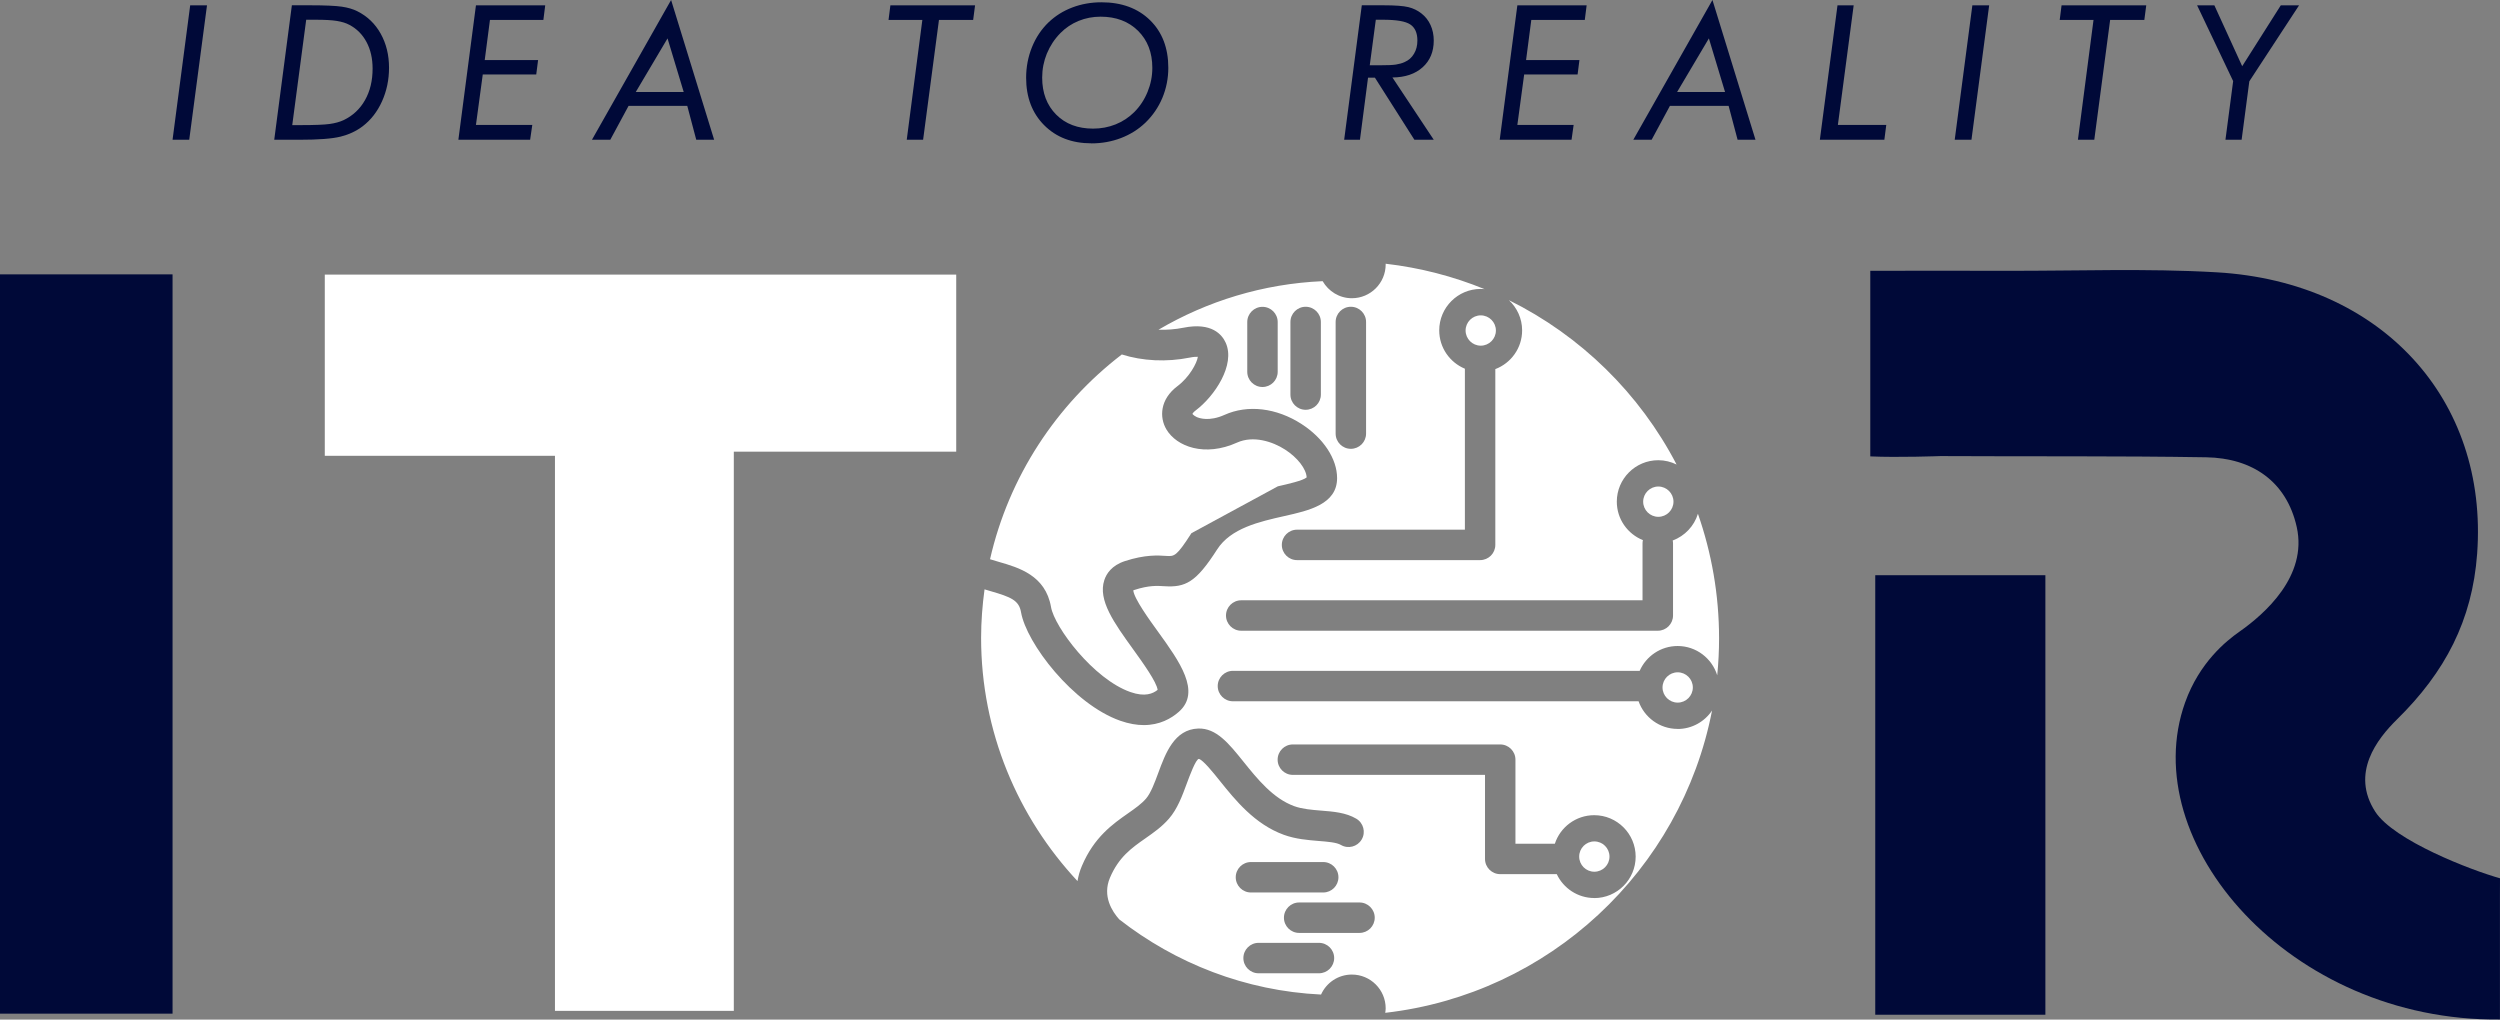
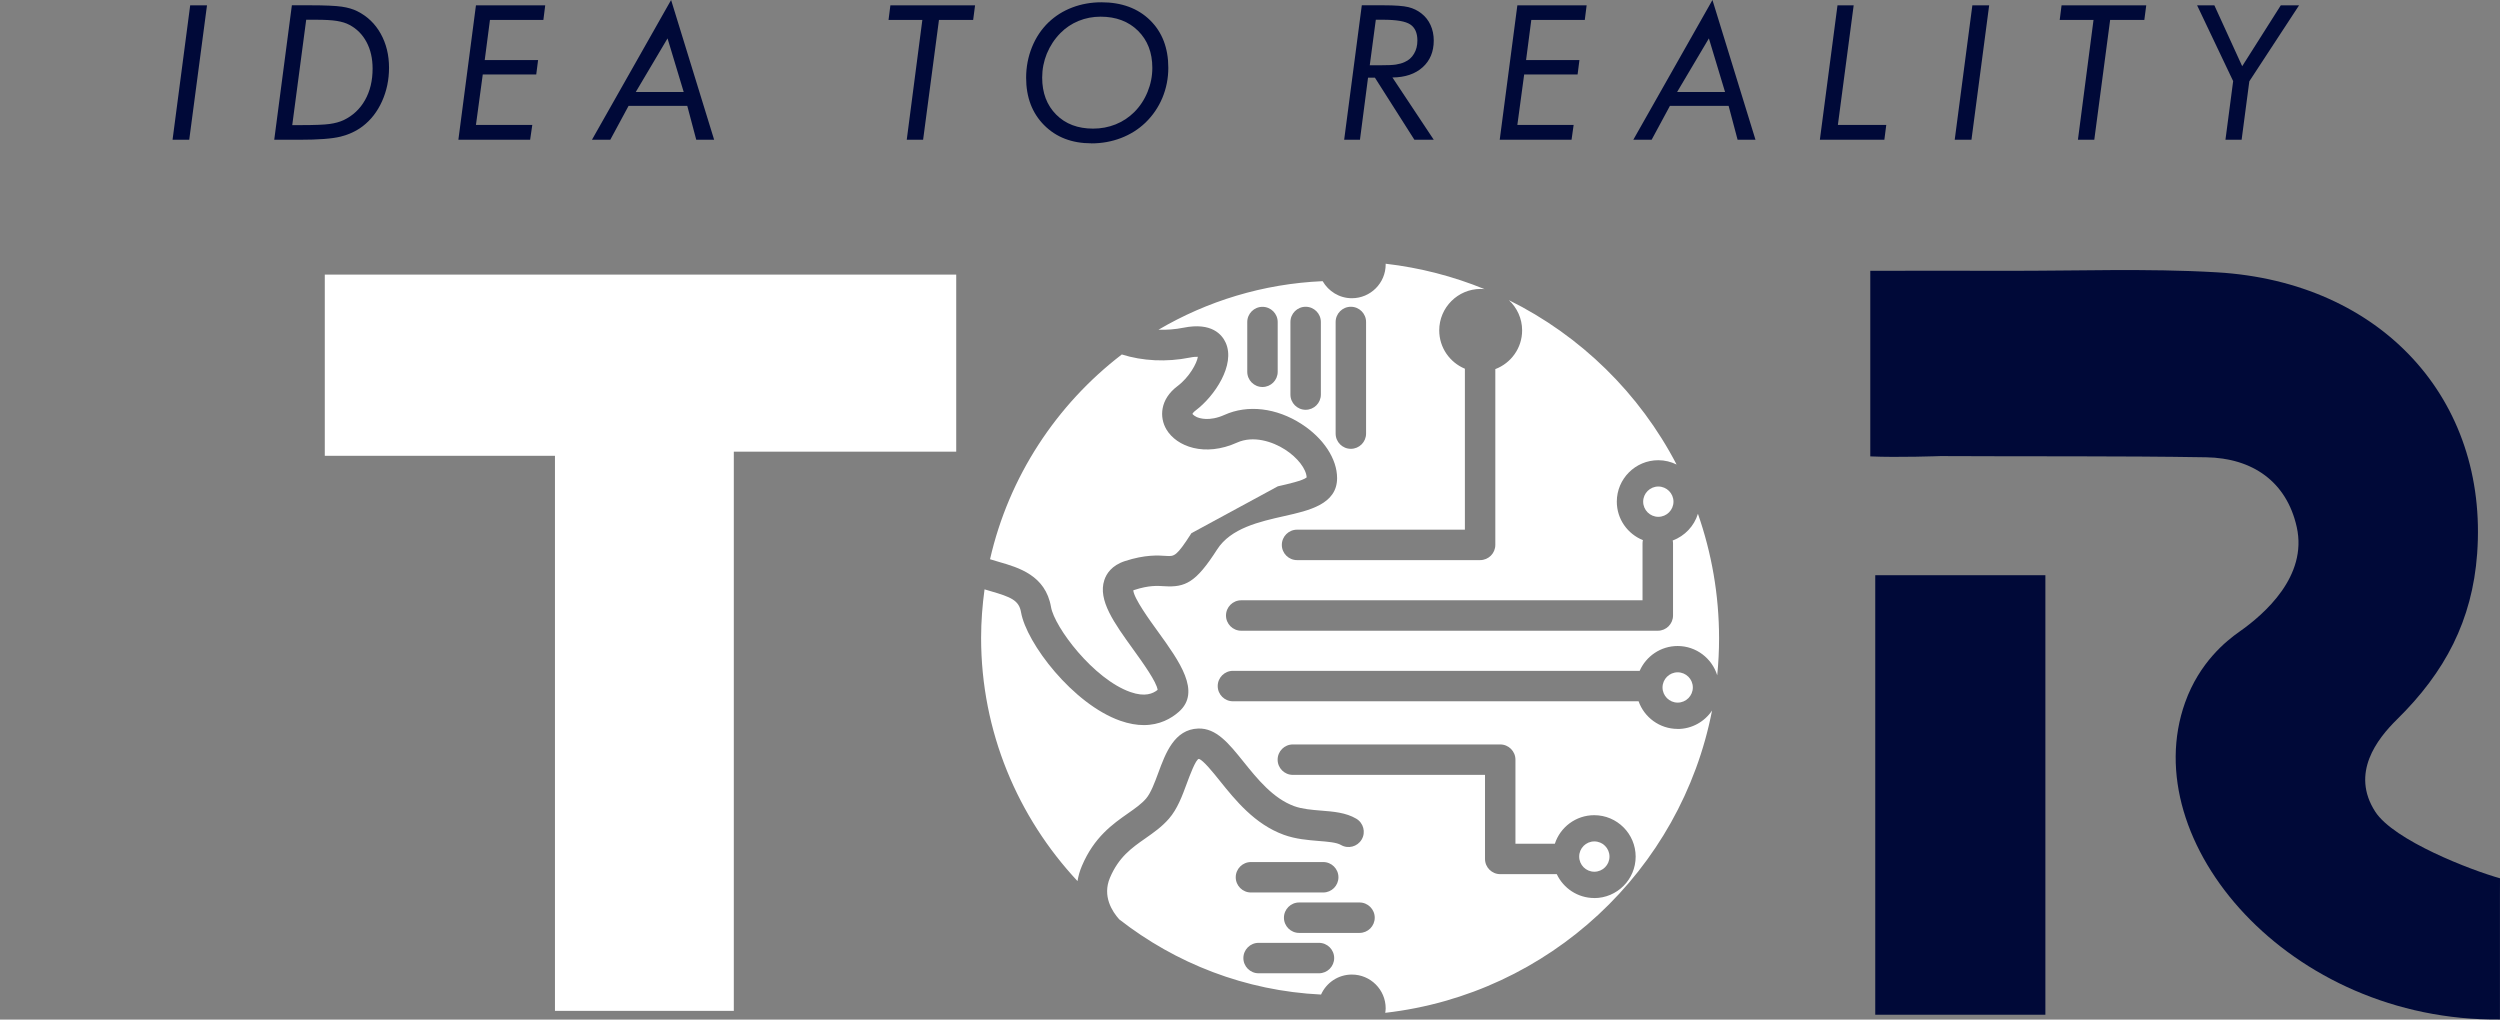
<svg xmlns="http://www.w3.org/2000/svg" id="Layer_2" data-name="Layer 2" viewBox="0 0 392.64 160.13">
  <rect x="0" y="0" width="392.64" height="160.13" fill="#808080" stroke="none" />
  <defs>
    <style>
      .cls-1 {
        fill: none;
      }

      .cls-1, .cls-2, .cls-3 {
        stroke-width: 0px;
      }

      .cls-2 {
        fill: #fff;
      }

      .cls-3 {
        fill: #000938;
      }
    </style>
  </defs>
  <g id="Layer_1-2" data-name="Layer 1">
    <g>
      <g>
        <g>
          <path class="cls-3" d="m392.64,137.94c-4.49-1.25-16.68-5.93-19.6-10.47-3.89-6.04.29-11.4,3.43-14.49,7.55-7.42,11.81-15.54,12.58-26,1.78-24.26-15.04-42.7-40.88-44.21-11.09-.65-22.25-.2-33.38-.24-6.94-.02-13.89,0-21.05,0v29.15c4.34.2,11.02-.05,11.02-.05,13.91.08,27.83-.04,41.73.19,7.27.12,12.64,3.81,14.23,10.97,1.71,7.7-5.03,13.63-9.05,16.45-1.99,1.4-6.24,4.78-8.49,11.1-7.81,21.88,16.31,50.11,49.45,49.78v-19.38" />
          <path class="cls-2" d="m51.01,71.59h36.15v87.17h28.09v-87.82h34.93v-27.81H51.01v28.46Z" />
-           <path class="cls-3" d="m0,159.2h27.1V43.09H0v116.1Z" />
+           <path class="cls-3" d="m0,159.2h27.1H0v116.1Z" />
          <path class="cls-3" d="m294.52,159.37h26.72v-69.03h-26.72v69.03Z" />
        </g>
        <g>
          <path class="cls-1" d="m171.67,20.21c1.24,0,2.41-.22,3.52-.66,1.1-.44,2.08-1.09,2.94-1.93.89-.89,1.59-1.95,2.09-3.17.5-1.22.75-2.49.75-3.79,0-2.39-.75-4.33-2.24-5.81-1.49-1.48-3.46-2.22-5.89-2.22-1.21,0-2.36.22-3.44.66-1.08.44-2.03,1.08-2.85,1.9-.93.94-1.65,2.02-2.14,3.23-.49,1.21-.74,2.48-.74,3.79,0,2.41.73,4.34,2.2,5.81,1.46,1.47,3.4,2.2,5.8,2.2Z" />
          <polygon class="cls-1" points="104.83 6.03 99.84 14.45 107.37 14.45 104.83 6.03" />
          <polygon class="cls-1" points="268.39 6.03 263.4 14.45 270.93 14.45 268.39 6.03" />
          <path class="cls-1" d="m51.79,19.47c.85-.12,1.58-.32,2.2-.61,1.44-.69,2.56-1.74,3.35-3.14.79-1.4,1.19-3.04,1.19-4.93,0-1.59-.32-2.98-.95-4.18-.63-1.2-1.53-2.1-2.68-2.7-.53-.29-1.19-.5-1.97-.62-.78-.12-1.9-.19-3.35-.19h-1.47l-2.19,16.54h1.37c2.15,0,3.66-.06,4.51-.18Z" />
          <path class="cls-1" d="m219.22,10.14c.52-.08.98-.21,1.37-.39.63-.28,1.13-.72,1.48-1.31.35-.6.53-1.29.53-2.08,0-1.19-.37-2.03-1.12-2.52-.75-.49-2.17-.74-4.28-.74h-1.13l-.95,7.15h1.72c1.07,0,1.86-.04,2.38-.11Z" />
          <polygon class="cls-3" points="32.51 .84 29.87 .84 27.1 21.95 29.72 21.95 32.51 .84" />
          <path class="cls-3" d="m53.49,21.46c1.31-.33,2.47-.87,3.47-1.63,1.3-.99,2.31-2.3,3.04-3.92.73-1.62,1.1-3.38,1.1-5.27,0-2.01-.44-3.79-1.31-5.35-.87-1.56-2.09-2.73-3.66-3.52-.67-.34-1.49-.58-2.44-.72-.95-.14-2.62-.22-5.01-.22h-2.84l-2.77,21.12h3.98c2.97,0,5.11-.16,6.43-.49Zm-5.39-18.36h1.47c1.45,0,2.57.06,3.35.19.78.13,1.44.33,1.97.62,1.15.61,2.05,1.51,2.68,2.7.64,1.2.95,2.59.95,4.18,0,1.88-.4,3.53-1.19,4.93-.79,1.4-1.91,2.45-3.35,3.14-.62.29-1.35.49-2.2.61-.85.12-2.35.18-4.51.18h-1.37l2.19-16.54Z" />
          <polygon class="cls-3" points="83.6 19.62 74.75 19.62 75.82 11.7 84.22 11.7 84.51 9.43 76.13 9.43 76.95 3.13 85.34 3.13 85.63 .84 74.75 .84 71.99 21.95 83.26 21.95 83.6 19.62" />
          <path class="cls-3" d="m98.72,16.63h9.22l1.41,5.32h2.81L105.4,0l-12.43,21.95h2.88l2.87-5.32Zm6.12-10.6l2.54,8.42h-7.53l4.99-8.42Z" />
          <polygon class="cls-3" points="142.41 21.95 144.98 21.95 147.47 3.13 152.84 3.13 153.14 .84 139.84 .84 139.55 3.13 144.86 3.13 142.41 21.95" />
          <path class="cls-3" d="m171.4,22.52c1.64,0,3.2-.28,4.66-.84,1.46-.56,2.73-1.36,3.82-2.4,1.15-1.11,2.04-2.4,2.67-3.89.62-1.49.94-3.07.94-4.74,0-3.11-.96-5.61-2.87-7.48-1.91-1.87-4.46-2.81-7.64-2.81-1.61,0-3.14.27-4.56.81-1.43.54-2.67,1.32-3.74,2.34-1.13,1.09-1.99,2.38-2.6,3.89-.61,1.51-.92,3.11-.92,4.82,0,3.06.94,5.54,2.83,7.44,1.89,1.9,4.36,2.85,7.42,2.85Zm-6.98-14.11c.5-1.21,1.21-2.29,2.14-3.23.82-.83,1.77-1.46,2.85-1.9,1.08-.44,2.23-.66,3.44-.66,2.43,0,4.39.74,5.89,2.22,1.49,1.48,2.24,3.42,2.24,5.81,0,1.31-.25,2.57-.75,3.79-.5,1.22-1.2,2.28-2.09,3.17-.86.85-1.84,1.49-2.94,1.93-1.1.44-2.28.66-3.52.66-2.4,0-4.34-.73-5.8-2.2-1.46-1.47-2.2-3.4-2.2-5.81,0-1.32.25-2.58.74-3.79Z" />
          <path class="cls-3" d="m214.87,12.2h1.07l6.2,9.75h3.04l-6.49-9.78c1.99-.02,3.57-.55,4.74-1.6,1.17-1.05,1.75-2.45,1.75-4.21,0-.88-.17-1.69-.5-2.42-.33-.73-.81-1.34-1.45-1.84-.59-.46-1.26-.79-2.03-.98-.77-.19-2.07-.29-3.92-.29h-3.4l-2.77,21.12h2.48l1.27-9.75Zm1.21-9.1h1.13c2.11,0,3.53.24,4.28.74.74.49,1.12,1.33,1.12,2.52,0,.79-.17,1.48-.53,2.08-.35.6-.84,1.03-1.48,1.31-.39.18-.85.31-1.37.39-.52.08-1.31.11-2.38.11h-1.72l.95-7.15Z" />
          <polygon class="cls-3" points="247.15 19.62 238.31 19.62 239.38 11.7 247.77 11.7 248.06 9.43 239.68 9.43 240.5 3.13 248.9 3.13 249.19 .84 238.31 .84 235.54 21.95 246.82 21.95 247.15 19.62" />
          <path class="cls-3" d="m262.27,16.63h9.22l1.41,5.32h2.81l-6.76-21.95-12.43,21.95h2.88l2.87-5.32Zm6.12-10.6l2.54,8.42h-7.53l4.99-8.42Z" />
          <polygon class="cls-3" points="296.25 19.62 288.65 19.62 291.13 .84 288.59 .84 285.82 21.95 295.95 21.95 296.25 19.62" />
          <polygon class="cls-3" points="312.41 .84 309.77 .84 307 21.95 309.63 21.95 312.41 .84" />
          <polygon class="cls-3" points="326.35 21.95 328.92 21.95 331.41 3.13 336.78 3.13 337.08 .84 323.78 .84 323.49 3.13 328.8 3.13 326.35 21.95" />
          <polygon class="cls-3" points="349.52 21.95 352.06 21.95 353.27 12.77 361.08 .84 358.21 .84 352.15 10.4 347.78 .84 345.07 .84 350.73 12.74 349.52 21.95" />
        </g>
      </g>
      <g>
        <path class="cls-2" d="m200.69,76.38c1.58-.36,3.94-.89,4.53-1.4-.07-1.34-1.44-3.12-3.39-4.37-1.98-1.28-5-2.24-7.54-1.1-5.07,2.29-9.5.64-11.1-2.07-1.12-1.89-1.02-4.72,1.73-6.79,1.87-1.4,3.07-3.62,3.21-4.61-.24-.02-.66,0-1.31.13-3.6.72-7.4.53-10.63-.5-10.26,7.86-17.74,19.18-20.7,32.16.45.14.92.28,1.4.42,3.09.89,7.32,2.11,8.18,7.09.54,3.14,6.65,11.31,12.47,13.35,2.31.81,3.54.24,4.27-.34-.13-1.23-2.42-4.4-3.81-6.33-3-4.16-5.6-7.75-4.56-10.91.32-.99,1.15-2.31,3.24-2.99,3.18-1.03,5.18-.9,6.5-.81,1.25.08,1.59.1,3.94-3.57" />
        <path class="cls-2" d="m263.48,114.48c-2.83,0-5.24-1.82-6.13-4.34h-63.71c-1.32,0-2.39-1.07-2.39-2.39s1.07-2.39,2.39-2.39h63.88c1.01-2.29,3.3-3.9,5.96-3.9,2.92,0,5.4,1.94,6.22,4.6.19-1.91.29-3.85.29-5.81,0-6.86-1.18-13.43-3.32-19.56-.59,1.94-2.07,3.49-3.96,4.2.03.15.05.3.05.45v11.33c0,1.32-1.07,2.39-2.39,2.39h-65.43c-1.32,0-2.39-1.07-2.39-2.39s1.07-2.39,2.39-2.39h63.03v-8.94c0-.17.02-.34.06-.51-2.4-.96-4.1-3.3-4.1-6.04,0-3.59,2.92-6.51,6.51-6.51,1.04,0,2.01.25,2.88.68-5.8-11.16-15.05-20.23-26.34-25.82,1.28,1.19,2.08,2.88,2.08,4.75,0,2.78-1.75,5.15-4.21,6.08v27.61c0,1.32-1.07,2.39-2.39,2.39h-28.75c-1.32,0-2.39-1.07-2.39-2.39s1.07-2.39,2.39-2.39h26.36v-25.28c-2.36-.98-4.03-3.3-4.03-6.02,0-3.59,2.92-6.51,6.51-6.51.2,0,.41.01.61.03-4.89-2-10.1-3.36-15.54-3.99,0,.04.01.07.01.11,0,2.93-2.38,5.31-5.31,5.31-1.97,0-3.67-1.09-4.59-2.68-9.37.41-18.15,3.14-25.79,7.63,1.31.04,2.65-.06,3.94-.32,4.45-.89,6.06,1.1,6.63,2.37,1.55,3.46-1.75,8.39-4.73,10.63-.37.28-.49.49-.5.55.02,0,.18.25.67.48.42.19,1.98.73,4.37-.34,3.64-1.64,8.16-1.11,12.1,1.44,3.44,2.22,5.58,5.47,5.58,8.49,0,4.1-4.39,5.09-8.27,5.96-3.95.89-8.43,1.9-10.58,5.26-3.31,5.17-4.97,5.97-8.28,5.76-1.13-.07-2.41-.16-4.72.59-.07.02-.12.04-.16.06.11,1.28,2.55,4.65,3.89,6.5,3.35,4.64,6.82,9.44,3.27,12.57-1.2,1.06-3.01,2.09-5.51,2.09-1.09,0-2.32-.2-3.69-.68-7.43-2.61-14.75-12.19-15.59-17.05-.32-1.86-1.57-2.38-4.79-3.31-.31-.09-.63-.18-.94-.28-.34,2.5-.54,5.04-.54,7.63,0,14.71,5.76,28.15,15.14,38.19.13-.77.34-1.57.69-2.38,1.91-4.52,4.86-6.59,7.23-8.25,1.13-.79,2.11-1.48,2.84-2.32.76-.88,1.36-2.51,1.94-4.08,1.12-3.03,2.5-6.8,6.26-6.93,2.84-.09,4.81,2.35,7.1,5.2,2.18,2.71,4.65,5.78,7.97,6.99,1.26.46,2.77.58,4.23.7,1.92.15,3.9.31,5.52,1.27,1.14.67,1.52,2.14.85,3.27-.67,1.14-2.14,1.52-3.27.85-.68-.4-2.1-.51-3.48-.62-1.69-.14-3.61-.29-5.48-.97-4.57-1.66-7.62-5.45-10.06-8.49-1.04-1.3-2.62-3.26-3.28-3.43-.48.03-1.46,2.68-1.88,3.82-.73,1.98-1.48,4.03-2.82,5.57-1.11,1.28-2.43,2.2-3.7,3.09-2.16,1.51-4.19,2.94-5.57,6.2-1.21,2.88.35,5.28,1.46,6.52,8.85,6.91,19.8,11.24,31.7,11.81.83-1.85,2.68-3.14,4.84-3.14,2.93,0,5.31,2.38,5.31,5.31,0,.24-.04.47-.07.7,25.74-2.94,46.46-22.38,51.33-47.48-1.17,1.75-3.16,2.9-5.41,2.9Zm-62.81-56.09c0,1.32-1.07,2.39-2.39,2.39s-2.39-1.07-2.39-2.39v-7.81c0-1.32,1.07-2.39,2.39-2.39s2.39,1.07,2.39,2.39v7.81Zm6.78,3.58c0,1.32-1.07,2.39-2.39,2.39s-2.39-1.07-2.39-2.39v-11.4c0-1.32,1.07-2.39,2.39-2.39s2.39,1.07,2.39,2.39v11.4Zm7.1,6.13c0,1.32-1.07,2.39-2.39,2.39s-2.39-1.07-2.39-2.39v-17.53c0-1.32,1.07-2.39,2.39-2.39s2.39,1.07,2.39,2.39m-20.47,87.21c0-1.32,1.07-2.39,2.39-2.39h11.35c1.32,0,2.39,1.07,2.39,2.39s-1.07,2.39-2.39,2.39h-11.35c-1.32,0-2.39-1.07-2.39-2.39Zm13.07,15.08h-9.48c-1.32,0-2.39-1.07-2.39-2.39s1.07-2.39,2.39-2.39h9.48c1.32,0,2.39,1.07,2.39,2.39s-1.07,2.39-2.39,2.39Zm6.37-6.34h-9.48c-1.32,0-2.39-1.07-2.39-2.39s1.07-2.39,2.39-2.39h9.48c1.32,0,2.39,1.07,2.39,2.39s-1.07,2.39-2.39,2.39Zm36.87-5.48c-2.6,0-4.85-1.54-5.89-3.75h-8.88c-1.32,0-2.39-1.07-2.39-2.39v-13.2h-30.18c-1.32,0-2.39-1.07-2.39-2.39s1.07-2.39,2.39-2.39h32.57c1.32,0,2.39,1.07,2.39,2.39v13.2h6.19c.85-2.6,3.3-4.48,6.18-4.48,3.59,0,6.51,2.92,6.51,6.51s-2.92,6.51-6.51,6.51Z" />
        <circle class="cls-2" cx="250.4" cy="134.53" r="2.38" />
        <path class="cls-2" d="m260.45,76.41c-1.31,0-2.38,1.07-2.38,2.38s1.07,2.38,2.38,2.38,2.38-1.07,2.38-2.38-1.07-2.38-2.38-2.38Z" />
-         <path class="cls-2" d="m232.56,49.53c-1.31,0-2.38,1.07-2.38,2.38s1.07,2.38,2.38,2.38,2.38-1.07,2.38-2.38-1.07-2.38-2.38-2.38Z" />
        <path class="cls-2" d="m261.11,107.97c0,1.31,1.07,2.38,2.38,2.38s2.38-1.07,2.38-2.38-1.07-2.38-2.38-2.38-2.38,1.07-2.38,2.38Z" />
      </g>
    </g>
  </g>
</svg>